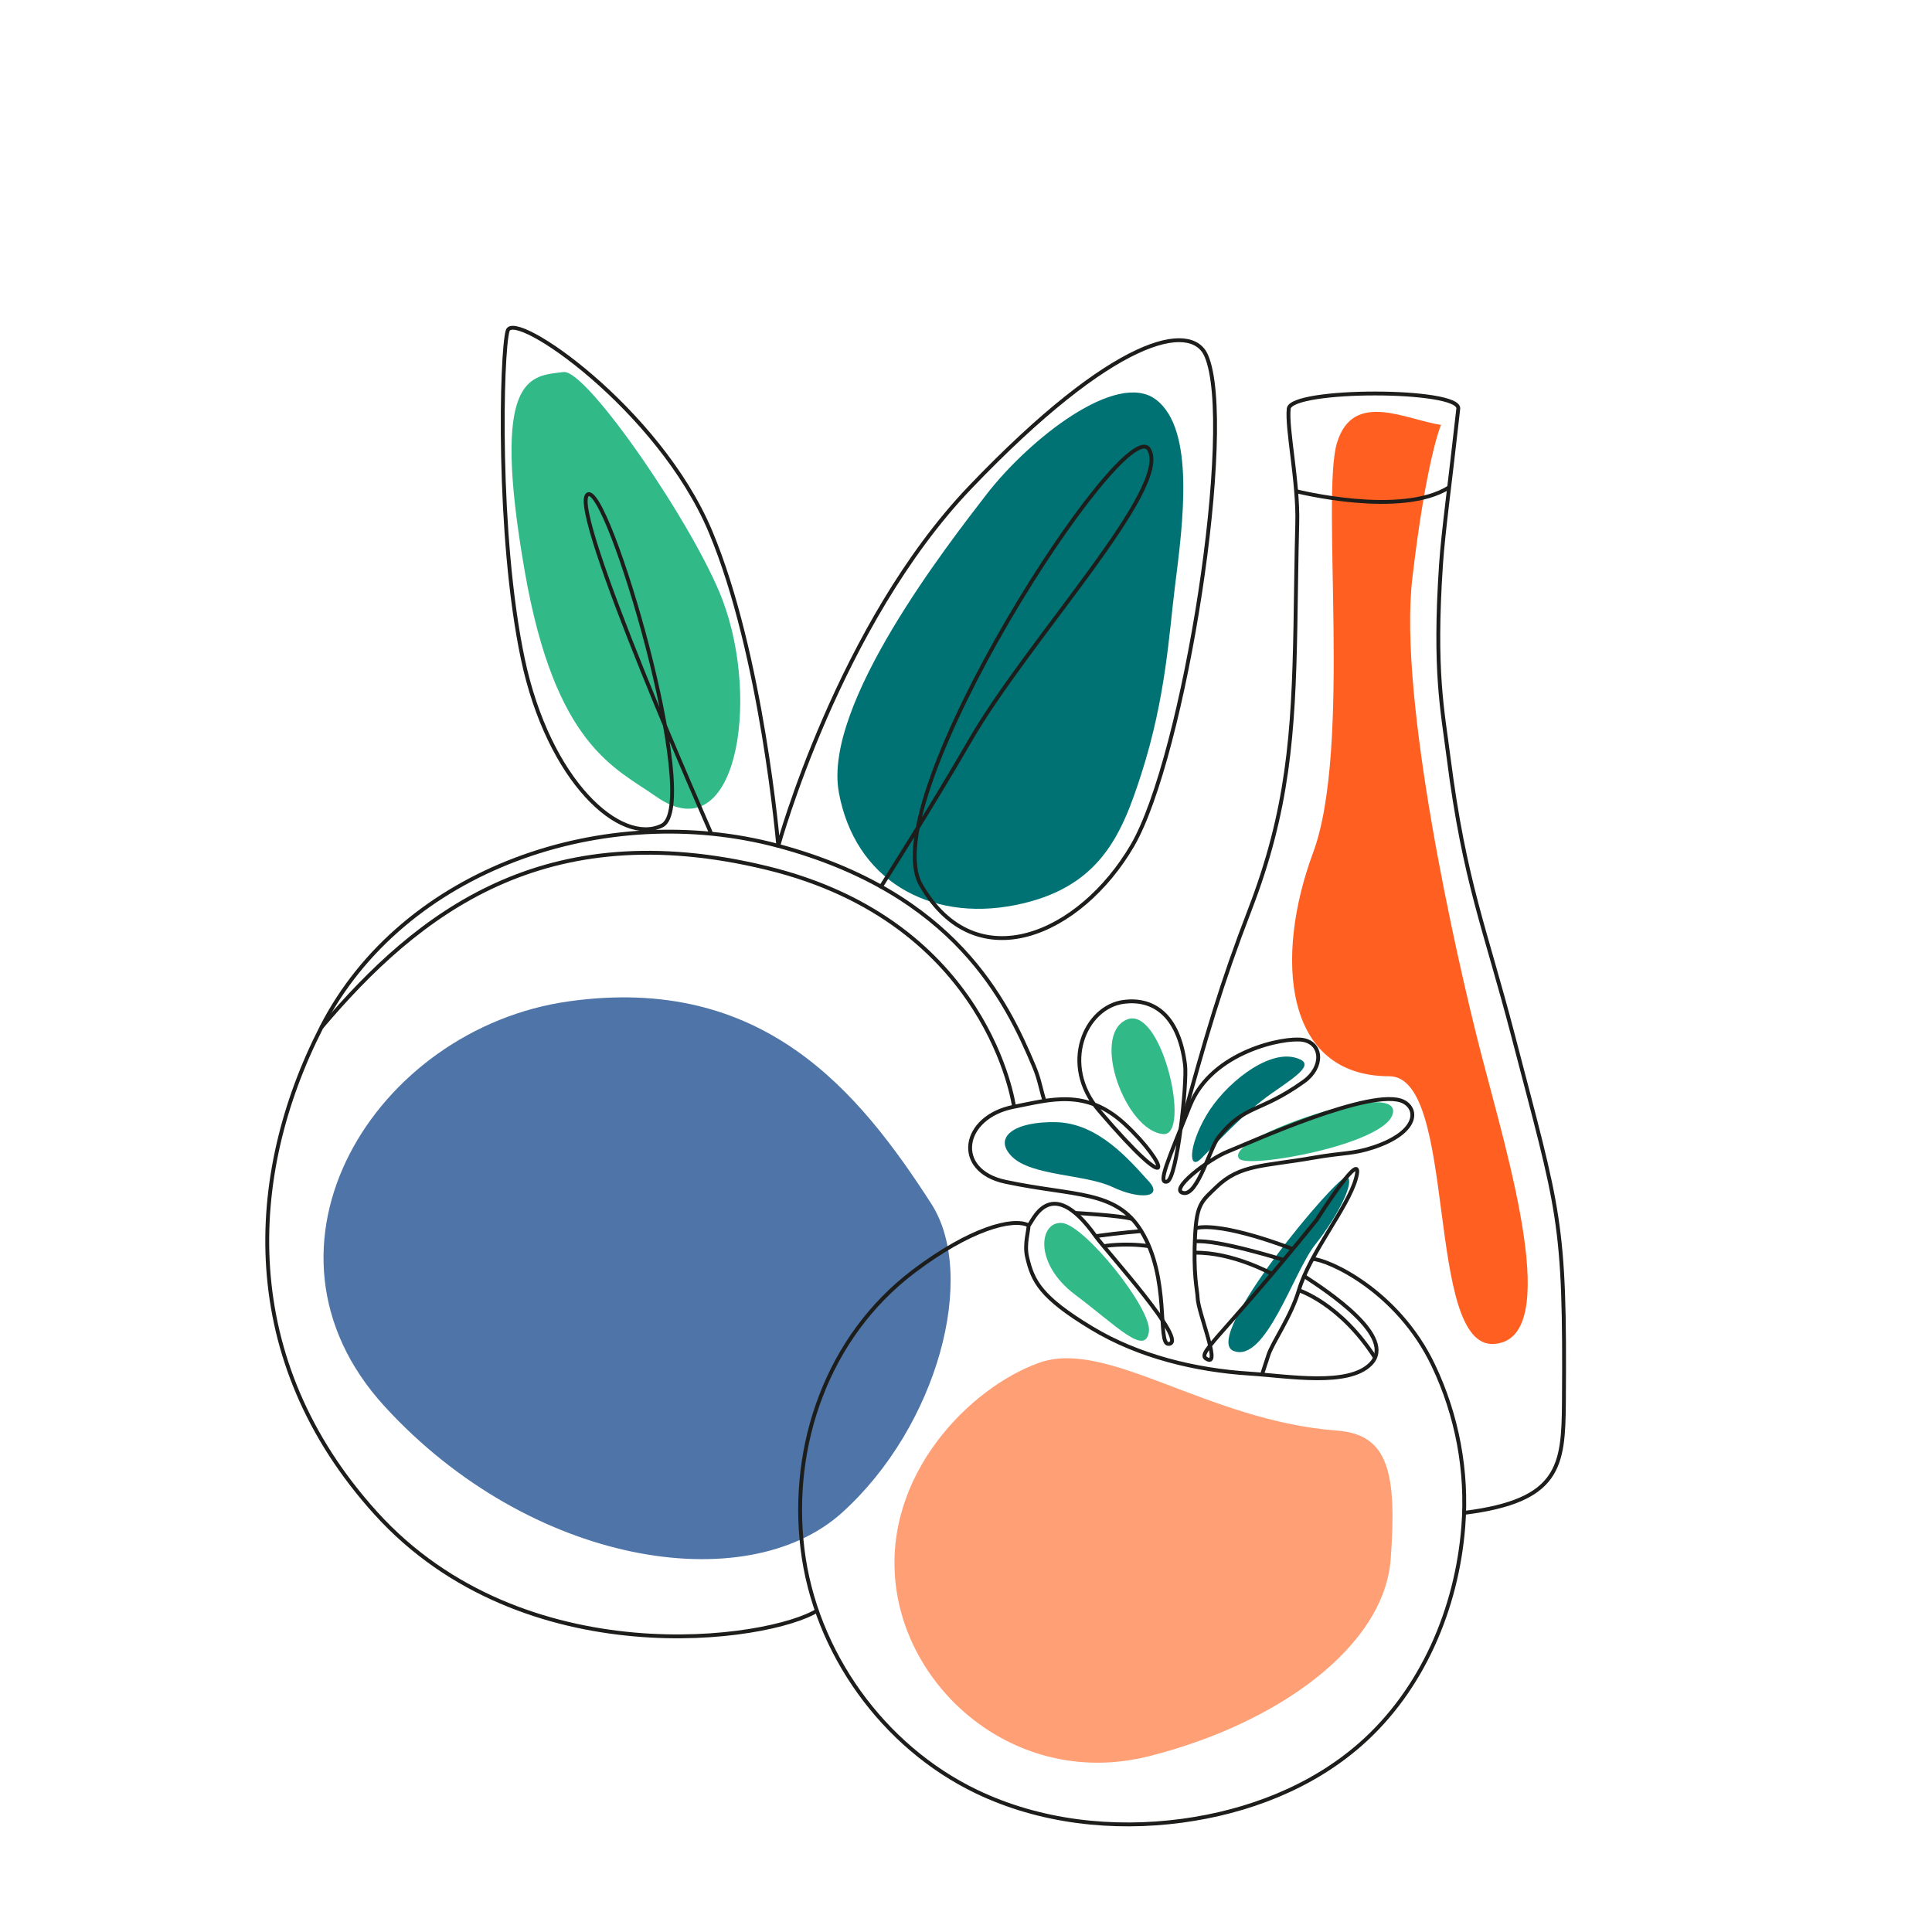
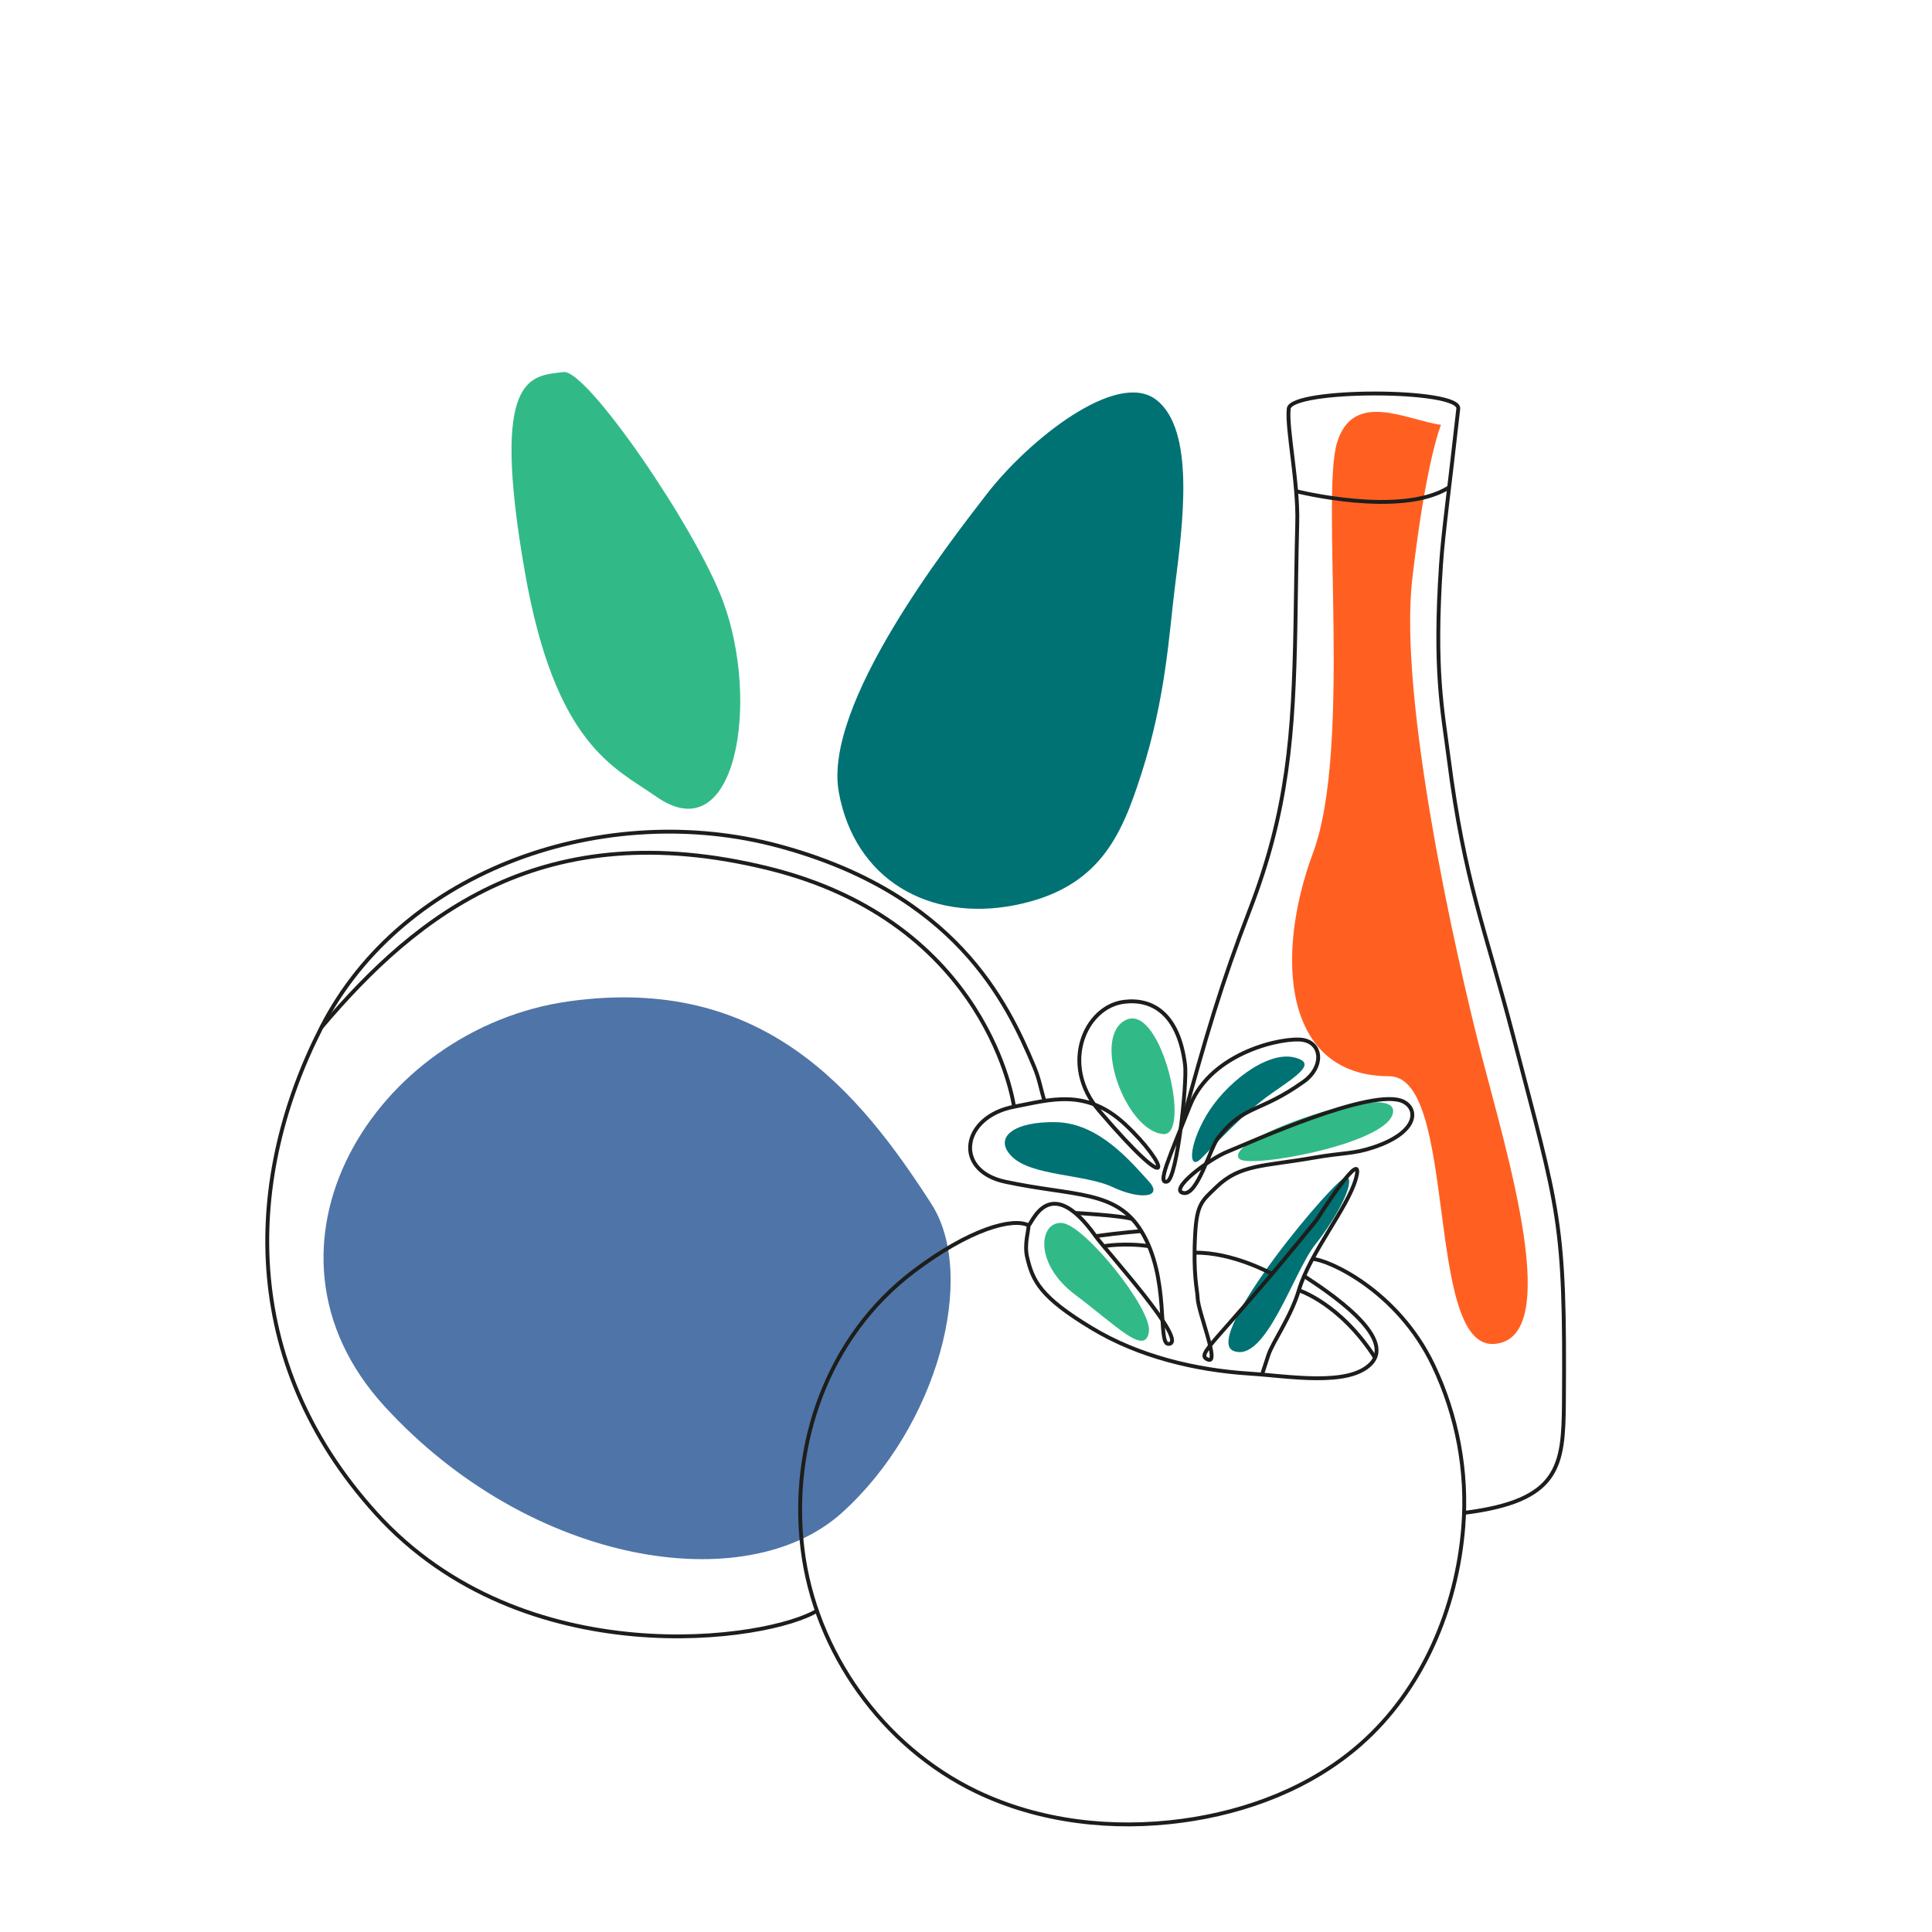
<svg xmlns="http://www.w3.org/2000/svg" viewBox="0 0 500 500">
  <defs>
    <style>      .cls-1 {        fill: #4f74a7;      }      .cls-2 {        stroke-miterlimit: 10;      }      .cls-2, .cls-3 {        fill: none;        stroke: #1d1e1b;      }      .cls-4 {        fill: #31ba88;      }      .cls-5 {        fill: #007274;      }      .cls-6 {        fill: #ff9f75;      }      .cls-7 {        fill: #ff6021;      }      .cls-3 {        stroke-linecap: round;        stroke-linejoin: round;      }    </style>
  </defs>
  <g id="BACKGROUND">
    <g>
      <path class="cls-5" d="M217.08,204.97c-4.12-22.76,28.53-64.43,38.18-76.96,11.01-14.29,33.8-32.33,43.94-24.57s6.96,31.85,4.87,48.42c-1.51,11.94-2.3,28.57-8.72,48.52-5.07,15.72-10.72,29.57-32.78,33.89-22.06,4.32-41.37-6.54-45.5-29.3Z" />
      <path class="cls-4" d="M145.87,96.28c-8.56,1.08-19.04.22-10.04,51.72,7.88,45.07,23.4,50.72,33.98,58.15,20.72,14.55,27.04-24.56,17.26-50.67-7.15-19.09-35.22-59.95-41.2-59.19Z" />
      <path class="cls-1" d="M241.03,311.54c-18.78-29.11-43.53-59.41-93.77-52.4-50.23,7.01-85.4,63.68-47.72,104.84,37.67,41.15,93.54,49.9,118.35,27.52,24.81-22.37,35.13-61.36,23.13-79.96Z" />
-       <path class="cls-6" d="M346.01,370.24c-33.72-2.56-59.33-23.91-77.13-17.54s-40.41,28.98-37.06,57.44c3.35,28.47,32.25,52.74,65.52,44.37,33.27-8.37,60.9-28.36,62.57-51.02,1.67-22.66-.71-32.26-13.91-33.26Z" />
      <path class="cls-7" d="M372.94,109.95c-8.84-1.2-22.75-9.15-26.93,4.66s3.86,79.05-6.19,106.08c-10.05,27.03-7.59,57.84,19.71,57.84,17.87,0,9.1,70.55,27.17,69.28,18.07-1.27,3.35-49.02-3.35-74.97-6.7-25.95-21.46-92.09-17.85-123.07s7.43-39.82,7.43-39.82Z" />
      <path class="cls-5" d="M348.57,304.58c-2.13-.95-37.72,41.59-29.39,45.01,8.32,3.42,15.51-20.33,21.2-27.49,5.69-7.16,10.51-16.48,8.19-17.52Z" />
      <path class="cls-4" d="M297.34,344.56c.8-5.79-16.68-27.65-22.54-28.06-5.86-.41-7.34,10.48,3.45,18.57,10.78,8.09,18.19,16.05,19.1,9.49Z" />
      <path class="cls-5" d="M297.34,305.77c-5.02-5.53-13.06-15.07-23.94-15.35-10.88-.28-16.55,3.91-11.49,8.93,5.07,5.02,19.02,4.54,26,7.85,6.98,3.31,13.27,2.8,9.43-1.43Z" />
      <path class="cls-4" d="M301.03,293.5c7.41.64-.39-33.77-9.55-29.58-9.15,4.19-.22,28.74,9.55,29.58Z" />
      <path class="cls-5" d="M335.04,273.68c-7.27-1.83-18.19,6.98-22.89,15.07-4.7,8.09-4.54,14.28-1.35,11.14,3.19-3.14,11.14-11.98,18.41-17,7.27-5.02,11.38-7.81,5.83-9.21Z" />
      <path class="cls-4" d="M360.38,288.47c3.34-10.04-44.35,6.18-39.66,11.42,2.33,2.6,37.06-3.6,39.66-11.42Z" />
    </g>
  </g>
  <g id="OBJECT">
    <g>
      <g>
        <path class="cls-2" d="M339.66,325.82c3.95.1,22.02,8.1,31.27,27.51,6.2,13.01,8.9,27.48,7.77,41.77-1.67,21.23-10.63,42.27-26.62,56.32-12.74,11.2-29.29,17.51-46.1,19.78-18.01,2.43-36.85.34-53.24-7.52-24.25-11.63-41.83-36.16-45.06-62.86-3.23-26.7,6.37-54.85,28.77-71.8,14.52-10.99,25.65-13.98,29.74-11.9.05,1.29-1.16,4.88-.37,8.23,1.45,6.18,3.38,10.32,16.78,18.4,12.09,7.3,26.79,10.84,40.7,11.73,10.24.66,25.64,3.41,31.44-2.5,6.89-7.03-11.55-18.99-17.25-22.75" />
        <path class="cls-2" d="M211.64,416.73c-12.46,7.87-76.1,17.23-114.43-25.18-35.74-39.55-33.73-87.13-14.01-125.7,21.08-41.22,73.62-58.91,118.19-46.95,45.77,12.28,59.15,40.25,66.23,57.12,1.46,3.49,1.57,5.36,2.8,9.25" />
        <path class="cls-2" d="M305.55,292.15c6.59-24.16,10.53-37.58,17.9-56.71,9.9-25.7,11.28-45.53,11.8-73.06.17-9.2.24-17.84.48-27.03.28-10.64-2.77-24.32-2.21-29.58.57-5.27,44.46-5.22,43.88,0-2.23,20.09-3.9,31.86-4.47,40.37-1.85,27.7.39,37.58,1.98,50.05,4.12,32.19,9.46,44.09,16.67,71.8,11.98,46.06,13.52,47.5,13.16,95.09-.13,16.41-1.12,25.3-25.6,28.42" />
        <path class="cls-2" d="M266.19,317.12c.84-.16,5.26-14.17,17.35,2.79,2.82,3.96,24.57,27.78,18.83,27.9" />
        <path class="cls-2" d="M327,354.53c-.33,1.01-.62,1.91,1.27-3.87,1.09-3.32,5.82-9.83,7.87-16.74,2.88-9.69,12.65-21.35,14.74-28.8,2.64-9.44-9.58,9.72-10.19,10.66-25.89,32.04-31.56,34.65-28.06,36.08,3.14,1.28-2.59-12.28-2.69-16.02-.05-1.93-1.22-5.87-.63-16.48.44-7.88,1.8-8.58,5.49-12.15,6.14-5.95,12.37-5.34,25.02-7.57,8.08-1.43,10.18-.89,15.72-2.74,11.26-3.77,11.63-9.72,7.72-11.77-7.79-4.08-40.55,10.95-45.4,12.84-5.04,1.97-15.68,10.1-11.53,10.79,3.61.6,6.87-11.71,8.93-14.33,6.88-8.74,10.53-6.22,22.14-14.51,5.21-3.72,4.84-9.91-.19-10.79-4.78-.83-23.63,2.98-29.21,16.93-5.58,13.95-8.56,20.47-5.95,19.72,2.6-.74,5.2-25.7,4.65-30.14-1.67-13.58-8.71-17.26-15.81-16.37-10.12,1.27-16.59,16.29-6.51,28.09,20.65,24.18,18.03,14.02,6.7,3.53-10.1-9.34-19.4-6.24-28.65-4.47-13.58,2.6-15.81,16.54-2.23,19.43,17.84,3.8,28.6,2.04,35.16,12.75,7.52,12.26,4.09,29.26,7.02,29.2" />
        <path class="cls-2" d="M335.43,127.12s27.2,6.88,39.61-1.01" />
        <path class="cls-2" d="M83.21,265.84c25.06-29.58,57.54-55.21,115.22-41.22,57.67,13.99,64,61.8,64,61.8" />
-         <path class="cls-2" d="M334.57,323.26s-17.98-7.11-25.15-5.42" />
        <path class="cls-2" d="M329.2,329.68s-10.18-5.67-20.06-5.48" />
        <path class="cls-2" d="M278.25,313.91s12.04.67,14.76,1.57" />
        <path class="cls-2" d="M285.63,322.51s5.33-.94,11.72,0" />
        <path class="cls-2" d="M336.14,333.93s10.69,3.35,19.74,17.46" />
      </g>
-       <path class="cls-3" d="M228.01,229.45s12.92-20.27,23.05-37.81c15.14-26.21,52.29-65.52,46.29-75.35-6.12-10.02-71.66,90.79-59.01,112.74,14.26,24.75,41.21,12.84,54.68-10.14,13.47-22.98,26.95-109.02,19.14-126.88-3.86-8.84-23.58-5.12-61.09,34.11-33.99,35.55-49.65,92.78-49.65,92.78,0,0-4.19-49.58-17.58-81.4-13.4-31.81-50.79-57.49-52.46-51.91s-2.79,53.02,3.91,84.84,25.35,48.45,36.02,43.23c10.67-5.22-14.25-89.55-19.27-85.65-5.02,3.91,31.81,87.21,31.81,87.21" />
-       <path class="cls-2" d="M332.23,326.08s-17.06-5.37-23.01-4.81" />
      <path class="cls-2" d="M295.36,318.61s-4.93.35-11.81,1.3" />
    </g>
  </g>
</svg>